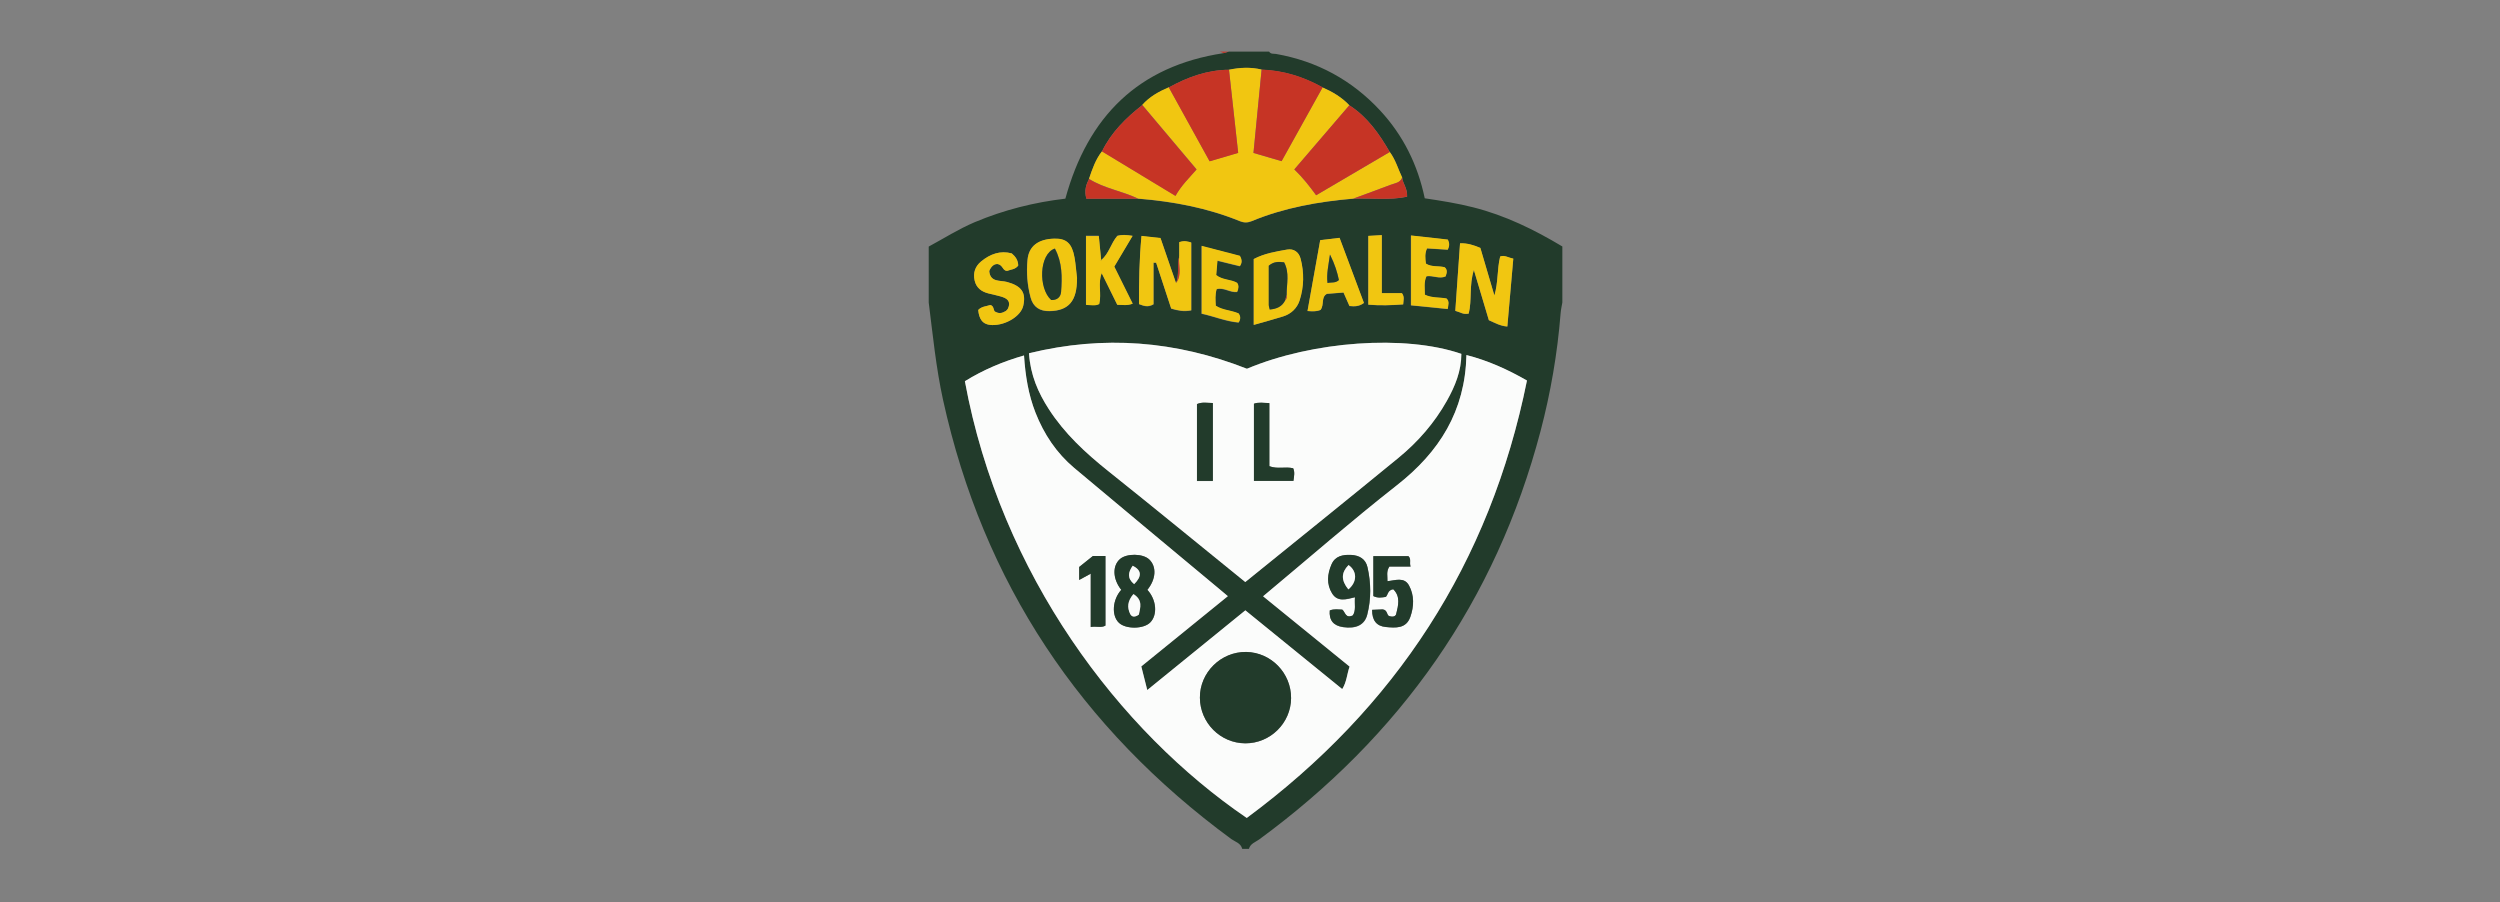
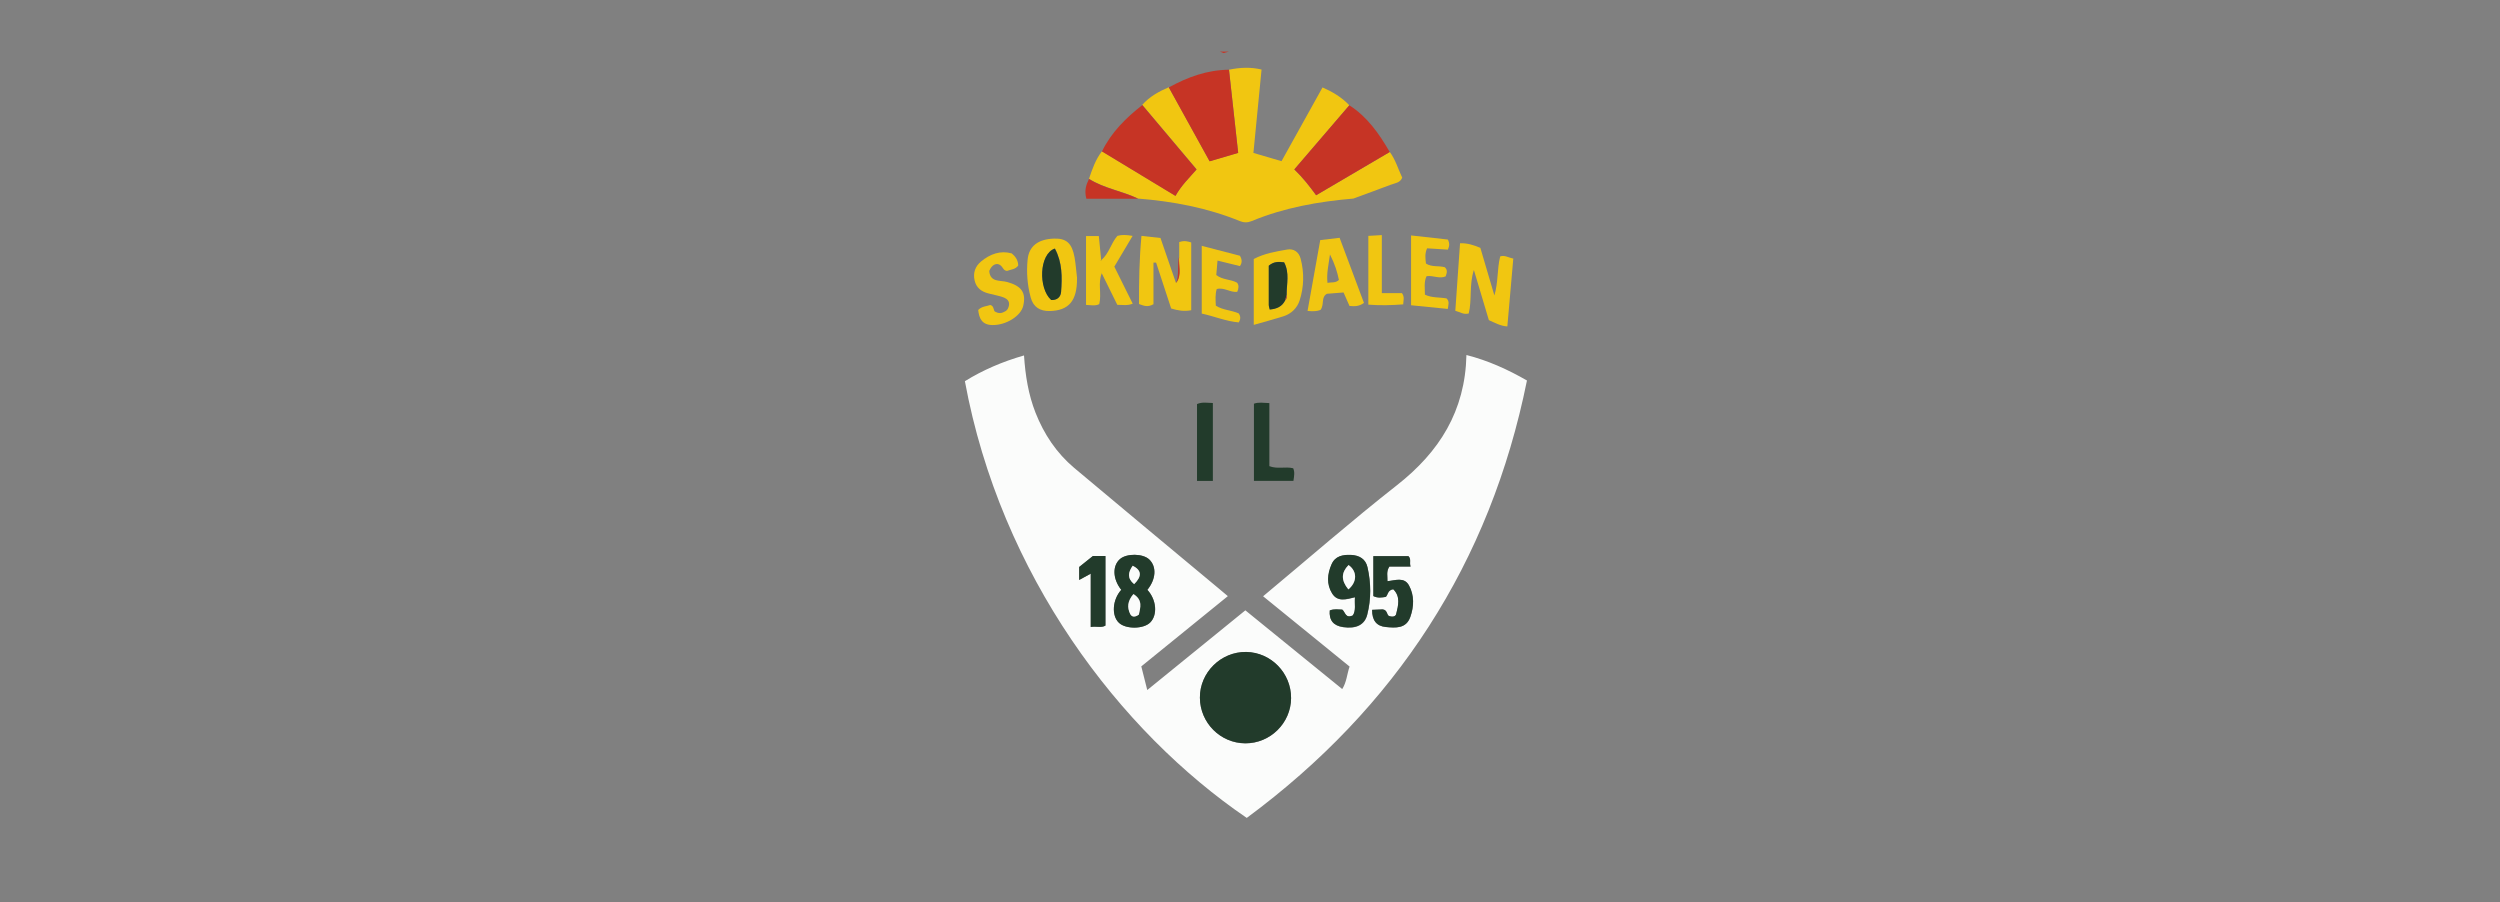
<svg xmlns="http://www.w3.org/2000/svg" id="Layer_2" data-name="Layer 2" viewBox="0 0 285.42 103">
  <rect x="0" y="0" width="285.42" height="103" fill="#808080" stroke="none" />
  <defs>
    <style>
      .cls-1 {
        fill: #f1c611;
      }

      .cls-1, .cls-2, .cls-3, .cls-4, .cls-5 {
        stroke-width: 0px;
      }

      .cls-2 {
        fill: #223b2b;
      }

      .cls-3 {
        fill: none;
      }

      .cls-4 {
        fill: #fbfcfb;
      }

      .cls-5 {
        fill: #c63425;
      }
    </style>
  </defs>
  <g id="Layer_2-2" data-name="Layer 2">
    <g id="Layer_1-2" data-name="Layer 1-2">
      <rect class="cls-3" width="285.42" height="103" />
      <g>
-         <path class="cls-2" d="m140.29,5.89c1.53,0,3.07,0,4.6,0,.19.32.53.22.8.27,4.68.83,8.65,2.98,11.88,6.46,2.63,2.84,4.29,6.19,5.09,10.02,1.88.28,3.72.57,5.53,1.03,3.65.92,6.98,2.55,10.18,4.47v6.39c-.07.42-.17.83-.2,1.25-.36,4.55-1.13,9.03-2.29,13.44-5.11,19.4-16.01,34.82-32.14,46.63-.42.3-.99.46-1.15,1.06h-.77c-.16-.66-.8-.8-1.25-1.12-17.2-12.64-28.32-29.25-32.91-50.16-.8-3.66-1.16-7.38-1.63-11.09v-6.39c1.74-.94,3.41-2,5.24-2.78,3.35-1.41,6.83-2.28,10.36-2.69,2.57-9.39,8.35-15.14,18.05-16.61.2-.06.4-.11.6-.17Zm-25.24,29.39c-.06.07-.12.14-.19.21-.34.18-.67.39-1.19.12-.31-.06-.12-.69-.61-.79-.44.16-.97.14-1.38.57.09.98.44,1.7,1.6,1.72,1.55.03,3.27-1.02,3.54-2.19.35-1.53-.2-2.28-1.86-2.73-.77-.21-1.92.07-2.02-1.25.22-.56.59-.84.99-.79.59.14.53.76,1.04.78.42-.17.97-.16,1.28-.62-.02-.58-.29-1-.74-1.38-1.31-.35-2.47.08-3.5.92-.67.55-.94,1.3-.74,2.17.19.84.78,1.28,1.58,1.48.54.13,1.08.24,1.6.41.69.22.97.66.6,1.37Zm10.71-4.13c.6,1.21,1.19,2.42,1.79,3.64.61,0,1.14.12,1.76-.13-.73-1.47-1.42-2.87-2.1-4.23.72-1.21,1.39-2.33,2.09-3.51-.7-.11-1.24-.15-1.74,0-.75.87-.95,2.04-1.83,2.75l-.02-.02c-.09-.91-.18-1.82-.27-2.74h-1.46v7.86c.55.02,1.03.16,1.51-.09.29-1.19-.17-2.4.29-3.54h-.02Zm8.87-1.89c-.27,1.01.03,2.08-.36,3.08-.59-1.71-1.18-3.43-1.77-5.14-.76-.08-1.42-.16-2.17-.24-.26,2.69-.3,5.25-.28,7.78.55.2.98.4,1.65.02v-4.75c.1,0,.2,0,.3,0,.58,1.76,1.16,3.52,1.72,5.24.75.22,1.4.37,2.29.2v-7.74c-.34-.1-.78-.26-1.37-.04v1.61Zm9.4-21.31c-1.24-.3-2.48-.24-3.72.02-2.48.02-4.73.84-6.87,2.02-1.13.48-2.2,1.07-3.03,2.01-1.87,1.47-3.54,3.11-4.6,5.29-.73.93-1.11,2.04-1.48,3.14-.33.65-.56,1.31-.3,2.26h5.91c3.99.32,7.89,1.05,11.61,2.57.46.19.89.19,1.35,0,3.72-1.54,7.62-2.23,11.61-2.57,2.05-.1,4.13.2,6.14-.23.05-.98-.5-1.5-.56-2.16-.47-.98-.75-2.05-1.42-2.94-1.2-2.07-2.55-4.01-4.61-5.33-.86-.92-1.92-1.54-3.06-2.04-2.17-1.21-4.47-1.94-6.97-2.03Zm.17,60.13c3.35,2.72,6.61,5.37,9.88,8.03-.31.87-.33,1.76-.84,2.57-3.72-3.03-7.38-6-11.06-8.99-3.76,3.05-7.44,6.04-11.2,9.1-.26-1.03-.46-1.84-.68-2.7,3.29-2.67,6.55-5.32,9.88-8.02-.42-.36-.74-.63-1.06-.89-5.49-4.58-11-9.15-16.48-13.75-2.03-1.7-3.45-3.84-4.42-6.31-.81-2.07-1.16-4.22-1.31-6.53-2.47.71-4.7,1.67-6.75,2.94,4.08,22.15,17.67,39.98,32.18,49.86,16.98-12.56,27.78-29.09,31.99-49.94-2.2-1.25-4.42-2.26-6.91-2.91-.14,6.4-3.08,11.07-7.94,14.87-5.16,4.04-10.1,8.35-15.28,12.68Zm-26.72-27.74c.16,2.5,1.05,4.5,2.26,6.37,1.8,2.79,4.19,5,6.77,7.06,5.25,4.19,10.44,8.45,15.66,12.68,5.87-4.75,11.71-9.45,17.5-14.19,2.22-1.82,4.09-3.97,5.51-6.49.94-1.67,1.66-3.42,1.66-5.37-6.44-2.21-16.96-1.46-24.48,1.7-8.11-3.19-16.34-3.86-24.88-1.77Zm48.67-4.84c.53.13.95.47,1.53.31.39-1.57.03-3.23.59-4.97.62,2.07,1.17,3.93,1.71,5.73.71.31,1.29.66,2.11.72.23-2.63.45-5.19.68-7.75-.59-.11-.99-.44-1.5-.24-.36,1.46-.21,2.98-.66,4.45-.54-1.82-1.07-3.64-1.6-5.43-.76-.33-1.47-.55-2.32-.53-.18,2.6-.36,5.13-.54,7.72Zm-23.02,1.6c1.17-.34,2.28-.63,3.36-.97.91-.29,1.58-.94,1.87-1.8.51-1.56.54-3.18.12-4.79-.2-.78-.81-1.17-1.54-1.04-1.28.23-2.58.43-3.81,1.08v7.52Zm-20.18-5.3c-.09-.8-.14-1.61-.29-2.4-.29-1.61-.94-2.18-2.32-2.14-1.83.06-2.9.86-3.04,2.42-.13,1.44-.03,2.88.35,4.29.3,1.1,1.05,1.58,2.17,1.56,2.2-.04,3.14-1.18,3.12-3.73Zm27.81,3.59c.46-.62.02-1.43.72-1.83.63-.05,1.25-.1,1.9-.15.24.55.46,1.05.68,1.54.59.07,1.12.05,1.65-.35-.92-2.46-1.84-4.91-2.78-7.43-.76.09-1.47.17-2.21.26-.49,2.72-.96,5.37-1.45,8.09.62.05,1.07.06,1.49-.13Zm14.53-8.02c-1.39-.15-2.72-.3-4.22-.47v7.97c1.39.14,2.76.28,4.19.42.07-.49.22-.85-.14-1.2-.79-.15-1.67-.04-2.47-.43,0-.75-.13-1.46.19-2.11.77-.11,1.47.34,2.18.02.14-.39.24-.74-.1-1.04-.71-.2-1.47.01-2.15-.42-.07-.58-.14-1.15.13-1.74.82.05,1.61.1,2.37.15.18-.4.22-.72,0-1.15Zm-28.12.71v7.75c1.4.3,2.76.88,4.22,1.01.25-.38.24-.69,0-1.03-.82-.37-1.8-.36-2.61-.88-.04-.64-.09-1.27.1-1.9.83-.23,1.54.42,2.34.32.17-.39.21-.75-.01-1.04-.76-.43-1.64-.3-2.38-.88.04-.5.09-1.02.14-1.65.95.23,1.76.43,2.56.63.28-.39.26-.74,0-1.18-1.33-.35-2.72-.71-4.39-1.14Zm20.58,5.41v-6.64c-.64.04-1.05.06-1.54.09v7.85c1.35.12,2.65.07,3.98-.03.03-.47.19-.84-.14-1.28h-2.31Z" />
        <path class="cls-5" d="m139.69,6.06c-.14-.06-.28-.11-.42-.17.34,0,.68,0,1.02,0-.2.06-.4.11-.6.17Z" />
        <path class="cls-4" d="m144.2,68.08c5.19-4.32,10.13-8.64,15.28-12.68,4.85-3.8,7.8-8.47,7.94-14.87,2.49.64,4.71,1.65,6.91,2.91-4.21,20.86-15.01,37.38-31.99,49.94-14.51-9.88-28.1-27.72-32.18-49.86,2.05-1.27,4.28-2.23,6.75-2.94.15,2.3.5,4.46,1.31,6.53.97,2.46,2.4,4.61,4.42,6.31,5.48,4.6,10.98,9.17,16.48,13.75.32.27.64.54,1.06.89-3.33,2.71-6.59,5.35-9.88,8.02.22.86.42,1.68.68,2.7,3.76-3.06,7.45-6.05,11.2-9.1,3.68,2.99,7.34,5.96,11.06,8.99.51-.81.54-1.7.84-2.57-3.27-2.66-6.54-5.31-9.88-8.03Zm-2.02,16.79c2.85.01,5.21-2.32,5.22-5.16.02-2.86-2.28-5.22-5.12-5.27-2.89-.05-5.31,2.34-5.29,5.23.02,2.86,2.34,5.19,5.19,5.2Zm-11.19-17.52c1.01-1.23,1.08-2.66.22-3.48-.72-.69-2.56-.71-3.33-.05-.9.78-.84,2.29.14,3.52-1.02,1.12-1.14,2.95-.26,3.77.79.74,2.8.72,3.56-.04.86-.86.73-2.59-.32-3.73Zm20.83,2.35c-.1,1.13.42,1.75,1.53,1.91,1.47.21,2.45-.24,2.75-1.42.46-1.79.44-3.62.03-5.42-.21-.93-.92-1.36-1.88-1.4-.95-.04-1.82.12-2.23,1.09-.47,1.09-.58,2.25.07,3.3.62,1,1.6.69,2.61.44-.07.78.14,1.49-.24,2.07-.85.41-.86-.39-1.21-.66-.47,0-.93-.11-1.42.1Zm4.84-.07c-.02,1.23.51,1.86,1.56,1.96,1.11.1,2.32.21,2.8-1.15.42-1.19.47-2.45-.15-3.59-.55-1.01-1.58-.58-2.46-.49.02-.59-.16-1.1.22-1.67h2.42c-.16-.46.11-.85-.25-1.19h-4v4.56c.5.25.95.17,1.43.09.25-.26.2-.77.84-.87.85.82.58,1.85.33,2.85-.06.24-.36.35-.72.23-.39-.03-.21-.7-.81-.78-.27.01-.69.03-1.2.05Zm-32.14-4.13v6.09c.64-.12,1.19.13,1.68-.16v-7.94h-1.44c-.52.42-1.05.84-1.56,1.25v1.48c.42-.23.74-.4,1.32-.72Z" />
-         <path class="cls-4" d="m117.48,40.33c8.55-2.09,16.77-1.42,24.88,1.77,7.52-3.16,18.04-3.92,24.48-1.7,0,1.95-.72,3.7-1.66,5.37-1.41,2.51-3.29,4.67-5.51,6.49-5.79,4.75-11.63,9.44-17.5,14.19-5.22-4.23-10.41-8.49-15.66-12.68-2.58-2.06-4.97-4.27-6.77-7.06-1.21-1.88-2.1-3.88-2.26-6.37Zm30.19,14.57c.08-.56.17-1.01-.03-1.43-.88-.22-1.79.12-2.72-.24v-7.2c-.66-.02-1.23-.13-1.76.07v8.81h4.51Zm-9.21.01v-8.89c-.64,0-1.21-.15-1.81.12v8.78h1.81Z" />
        <path class="cls-1" d="m140.31,7.96c1.24-.26,2.48-.32,3.72-.02-.31,3.18-.62,6.37-.93,9.52,1.14.33,2.11.61,3.21.94,1.56-2.82,3.12-5.62,4.68-8.42,1.14.5,2.2,1.13,3.06,2.04-2.07,2.41-4.14,4.82-6.28,7.32.97.94,1.74,1.92,2.49,2.95,2.86-1.68,5.63-3.31,8.41-4.94.66.89.95,1.95,1.42,2.93-.24.61-.85.63-1.34.82-1.41.54-2.83,1.05-4.24,1.57-3.98.34-7.89,1.03-11.61,2.57-.46.19-.89.19-1.35,0-3.72-1.52-7.62-2.25-11.61-2.57-1.82-.88-3.88-1.16-5.61-2.26.37-1.1.75-2.21,1.48-3.14,2.78,1.68,5.55,3.37,8.39,5.08.7-1.24,1.6-2.08,2.41-3.02-2.1-2.49-4.15-4.92-6.2-7.36.83-.94,1.9-1.53,3.03-2.01,1.55,2.81,3.1,5.62,4.66,8.44,1.14-.34,2.14-.63,3.26-.96-.36-3.2-.7-6.35-1.05-9.5Z" />
        <path class="cls-5" d="m158.67,17.35c-2.77,1.63-5.54,3.26-8.41,4.94-.75-1.03-1.52-2.02-2.49-2.95,2.15-2.5,4.22-4.91,6.28-7.32,2.06,1.32,3.41,3.26,4.61,5.33Z" />
        <path class="cls-5" d="m130.41,11.99c2.05,2.43,4.1,4.87,6.2,7.36-.81.94-1.71,1.78-2.41,3.02-2.83-1.72-5.61-3.4-8.39-5.08,1.06-2.18,2.73-3.82,4.6-5.29Z" />
        <path class="cls-5" d="m140.31,7.96c.35,3.15.7,6.3,1.05,9.5-1.12.33-2.12.62-3.26.96-1.56-2.83-3.11-5.63-4.66-8.44,2.14-1.18,4.39-2,6.87-2.02Z" />
-         <path class="cls-5" d="m151,9.98c-1.56,2.8-3.12,5.61-4.68,8.42-1.1-.32-2.07-.6-3.21-.94.31-3.15.62-6.34.93-9.52,2.49.09,4.8.82,6.97,2.03Z" />
        <path class="cls-1" d="m166.15,35.49c.18-2.59.36-5.12.54-7.72.85-.02,1.55.2,2.32.53.53,1.79,1.07,3.61,1.6,5.43.45-1.48.3-2.99.66-4.45.51-.19.91.13,1.5.24-.22,2.56-.45,5.12-.68,7.75-.82-.06-1.39-.41-2.11-.72-.54-1.8-1.09-3.66-1.71-5.73-.56,1.74-.2,3.4-.59,4.97-.58.16-1-.17-1.53-.31Z" />
        <path class="cls-1" d="m134.63,29.25v-1.61c.6-.22,1.03-.06,1.37.04v7.74c-.88.16-1.53.02-2.29-.2-.56-1.71-1.14-3.47-1.72-5.24-.1,0-.2,0-.3,0v4.75c-.67.38-1.1.18-1.65-.02-.01-2.53.03-5.1.28-7.78.75.08,1.41.16,2.17.24.59,1.71,1.18,3.43,1.77,5.14.73-.95.24-2.05.36-3.07Z" />
        <path class="cls-1" d="m143.14,37.09v-7.52c1.23-.65,2.53-.85,3.81-1.08.73-.13,1.34.26,1.54,1.04.42,1.6.39,3.22-.12,4.79-.28.86-.96,1.52-1.87,1.8-1.09.34-2.19.64-3.36.97Zm3.6-2.81c.2-.17.18-.4.16-.63-.01-1.23.35-2.51-.29-3.71-.63-.08-1.16-.11-1.75.39,0,1.43,0,2.94,0,4.46,0,.16.06.31.11.54.8-.07,1.42-.33,1.77-1.06Z" />
        <path class="cls-1" d="m122.96,31.78c.02,2.55-.92,3.68-3.12,3.73-1.12.02-1.88-.46-2.17-1.56-.38-1.41-.49-2.85-.35-4.29.14-1.56,1.21-2.37,3.04-2.42,1.38-.04,2.03.53,2.32,2.14.14.79.19,1.6.29,2.4Zm-2.52-3.41c-1.81.6-1.91,4.54-.42,5.87.65.03,1.09-.31,1.13-.93.12-1.67.15-3.34-.71-4.94Z" />
        <path class="cls-1" d="m150.77,35.37c-.42.19-.87.18-1.49.13.49-2.72.96-5.37,1.45-8.09.74-.09,1.45-.17,2.21-.26.94,2.52,1.86,4.97,2.78,7.43-.53.4-1.06.41-1.65.35-.22-.49-.44-.99-.68-1.54-.65.05-1.28.1-1.9.15-.7.4-.27,1.21-.72,1.83Zm1.07-6.32c-.17,1.27-.41,2.2-.28,3.25.47-.11.91.04,1.3-.34-.18-.89-.44-1.76-1.02-2.91Z" />
        <path class="cls-1" d="m125.74,29.68c.88-.72,1.08-1.89,1.83-2.75.49-.15,1.03-.12,1.74,0-.7,1.18-1.37,2.3-2.09,3.51.68,1.36,1.37,2.76,2.1,4.23-.62.25-1.14.13-1.76.13-.6-1.21-1.19-2.42-1.79-3.63,0,0-.05.02-.05.02h.07c-.47,1.12,0,2.34-.29,3.53-.48.24-.96.11-1.51.09v-7.86h1.46c.09.92.18,1.83.27,2.74-.11.14-.08.12.02.02Z" />
        <path class="cls-1" d="m115.05,35.28c.36-.71.09-1.15-.6-1.37-.52-.17-1.07-.27-1.6-.41-.8-.2-1.39-.64-1.58-1.48-.2-.87.07-1.62.74-2.17,1.03-.85,2.19-1.28,3.5-.92.45.38.72.79.74,1.38-.31.46-.85.45-1.28.62-.51-.02-.45-.64-1.04-.78-.4-.05-.76.23-.99.79.1,1.32,1.25,1.04,2.02,1.25,1.66.45,2.21,1.21,1.86,2.73-.27,1.17-1.99,2.23-3.54,2.19-1.15-.02-1.5-.74-1.6-1.72.41-.43.94-.41,1.38-.57.49.11.31.74.61.79.52.28.86.06,1.19-.12.06-.07.12-.14.19-.21Z" />
        <path class="cls-1" d="m165.3,27.35c.22.43.18.75,0,1.15-.76-.05-1.55-.1-2.37-.15-.28.59-.2,1.17-.13,1.74.68.43,1.44.22,2.15.42.34.3.24.65.1,1.04-.71.32-1.41-.13-2.18-.02-.32.65-.19,1.36-.19,2.11.81.39,1.68.28,2.47.43.36.35.21.7.14,1.2-1.43-.14-2.8-.28-4.19-.42v-7.97c1.5.17,2.83.32,4.22.47Z" />
        <path class="cls-1" d="m137.17,28.06c1.67.43,3.06.79,4.39,1.14.25.44.27.79,0,1.18-.8-.2-1.61-.4-2.56-.63-.05.63-.1,1.16-.14,1.65.74.58,1.63.46,2.38.88.22.29.19.65.01,1.04-.8.09-1.51-.55-2.34-.32-.19.63-.13,1.26-.1,1.9.81.52,1.79.51,2.61.88.23.34.24.65,0,1.03-1.46-.13-2.82-.71-4.22-1.01v-7.75Z" />
        <path class="cls-1" d="m157.75,33.47h2.31c.32.44.16.8.14,1.28-1.33.1-2.63.14-3.98.03v-7.85c.49-.03.9-.05,1.54-.09v6.64Z" />
-         <path class="cls-5" d="m154.5,22.68c1.41-.52,2.83-1.03,4.24-1.57.49-.19,1.1-.22,1.34-.82.06.66.61,1.19.56,2.16-2.01.44-4.09.14-6.14.23Z" />
        <path class="cls-5" d="m124.33,20.43c1.73,1.1,3.79,1.38,5.61,2.26-1.98,0-3.96,0-5.91,0-.26-.95-.02-1.61.3-2.26Z" />
        <path class="cls-5" d="m134.63,29.25c-.13,1.02.36,2.12-.36,3.07.39-.99.09-2.07.36-3.07Z" />
        <path class="cls-5" d="m115.05,35.28c-.06.07-.13.14-.19.21.06-.07.13-.14.19-.21Z" />
        <path class="cls-2" d="m142.18,84.86c-2.85-.01-5.17-2.34-5.19-5.2-.02-2.88,2.4-5.27,5.29-5.23,2.84.05,5.13,2.41,5.12,5.27-.02,2.84-2.37,5.17-5.22,5.16Z" />
        <path class="cls-2" d="m130.99,67.34c1.05,1.14,1.18,2.87.32,3.73-.76.76-2.77.78-3.56.04-.88-.82-.75-2.65.26-3.77-.98-1.23-1.04-2.74-.14-3.52.77-.66,2.61-.63,3.33.05.86.82.79,2.24-.22,3.48Zm-1.59.48c-.68.8-.72,1.52-.37,2.24.21.44.59.38,1,.09.16-.8.48-1.65-.62-2.34Zm.08-1.13c.92-.9.86-1.59-.16-2.1-.53.75-.65,1.43.16,2.1Z" />
        <path class="cls-2" d="m151.82,69.69c.49-.21.95-.1,1.42-.1.35.27.36,1.07,1.21.66.38-.57.17-1.29.24-2.07-1.01.25-1.99.56-2.61-.44-.65-1.05-.55-2.2-.07-3.3.42-.97,1.28-1.13,2.23-1.09.96.04,1.67.47,1.88,1.4.41,1.8.43,3.63-.03,5.42-.3,1.18-1.29,1.63-2.75,1.42-1.11-.16-1.62-.78-1.53-1.91Zm2.12-2.4c1.03-.85,1.02-2.08.02-2.78-.85.86-.87,1.73-.02,2.78Z" />
        <path class="cls-2" d="m156.66,69.62c.51-.02.92-.04,1.2-.05.61.08.42.75.81.78.37.11.66,0,.72-.23.25-1,.52-2.03-.33-2.85-.64.1-.59.61-.84.87-.48.08-.93.16-1.43-.09v-4.56h4c.36.34.09.73.25,1.19h-2.42c-.38.57-.2,1.08-.22,1.67.88-.08,1.91-.52,2.46.49.62,1.14.57,2.4.15,3.59-.48,1.36-1.69,1.26-2.8,1.15-1.04-.1-1.57-.74-1.56-1.96Z" />
        <path class="cls-2" d="m124.53,65.49c-.57.31-.9.49-1.32.72v-1.48c.51-.41,1.04-.83,1.56-1.25h1.44v7.94c-.5.29-1.04.04-1.68.16v-6.09Z" />
        <path class="cls-2" d="m147.67,54.9h-4.51v-8.81c.53-.2,1.1-.09,1.76-.07v7.2c.92.36,1.83.02,2.72.24.2.43.11.88.03,1.43Z" />
        <path class="cls-2" d="m138.47,54.91h-1.81v-8.78c.6-.26,1.17-.13,1.81-.12v8.89Z" />
        <path class="cls-2" d="m146.73,34.28c-.36.73-.97.99-1.77,1.06-.05-.23-.11-.38-.11-.54,0-1.52,0-3.04,0-4.46.59-.5,1.12-.46,1.75-.39.65,1.2.28,2.47.29,3.71-.05.21-.1.42-.16.63Z" />
        <path class="cls-5" d="m146.73,34.28c.05-.21.1-.42.16-.63.02.23.04.46-.16.63Z" />
        <path class="cls-2" d="m120.43,28.38c.86,1.6.83,3.27.71,4.94-.05.62-.48.97-1.13.93-1.49-1.33-1.38-5.27.42-5.87Z" />
-         <path class="cls-2" d="m151.84,29.06c.57,1.15.83,2.02,1.02,2.91-.39.38-.82.23-1.3.34-.13-1.05.11-1.98.28-3.25Z" />
        <path class="cls-2" d="m125.74,29.68c-.1.11-.13.12-.02-.02,0,0,.02.02.02.02Z" />
        <polygon class="cls-2" points="125.79 31.15 125.71 31.17 125.76 31.15 125.79 31.15" />
        <path class="cls-4" d="m129.4,67.83c1.1.69.78,1.54.62,2.34-.4.29-.79.34-1-.09-.34-.72-.31-1.44.37-2.24Z" />
        <path class="cls-4" d="m129.48,66.69c-.81-.67-.69-1.35-.16-2.1,1.02.51,1.08,1.2.16,2.1Z" />
        <path class="cls-4" d="m153.94,67.29c-.85-1.05-.82-1.91.02-2.78.99.7,1.01,1.92-.02,2.78Z" />
      </g>
    </g>
  </g>
</svg>